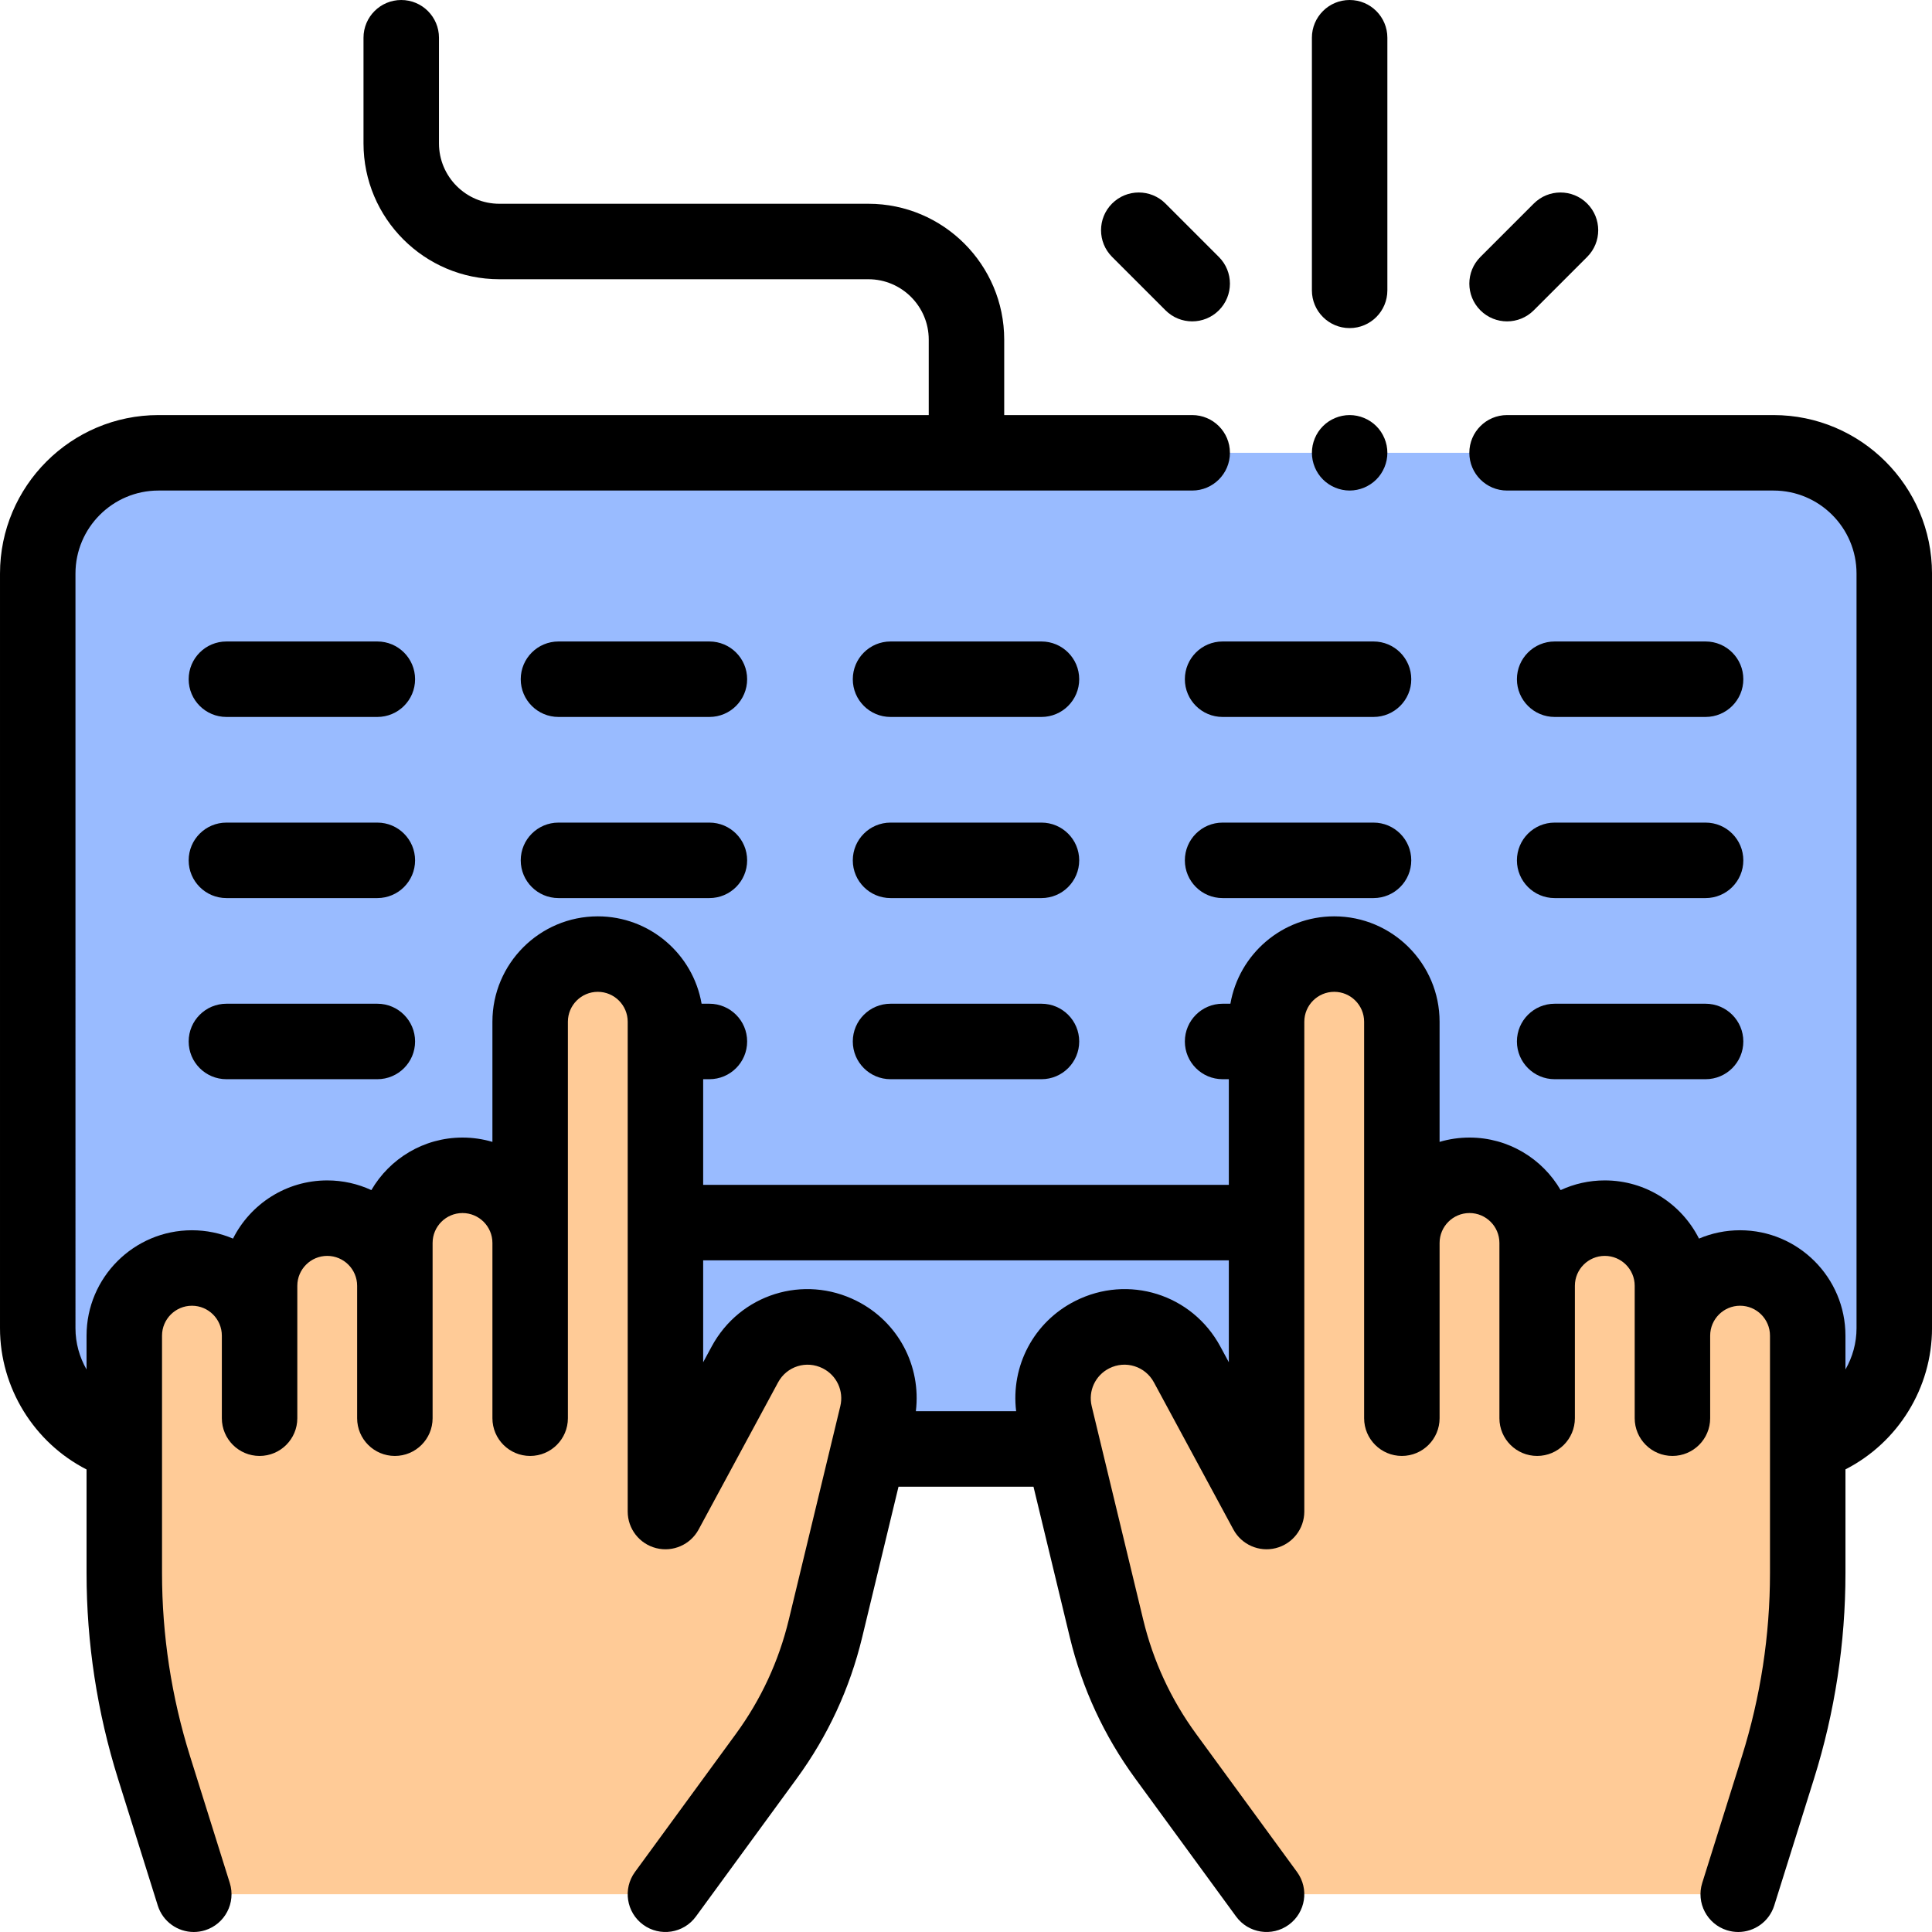
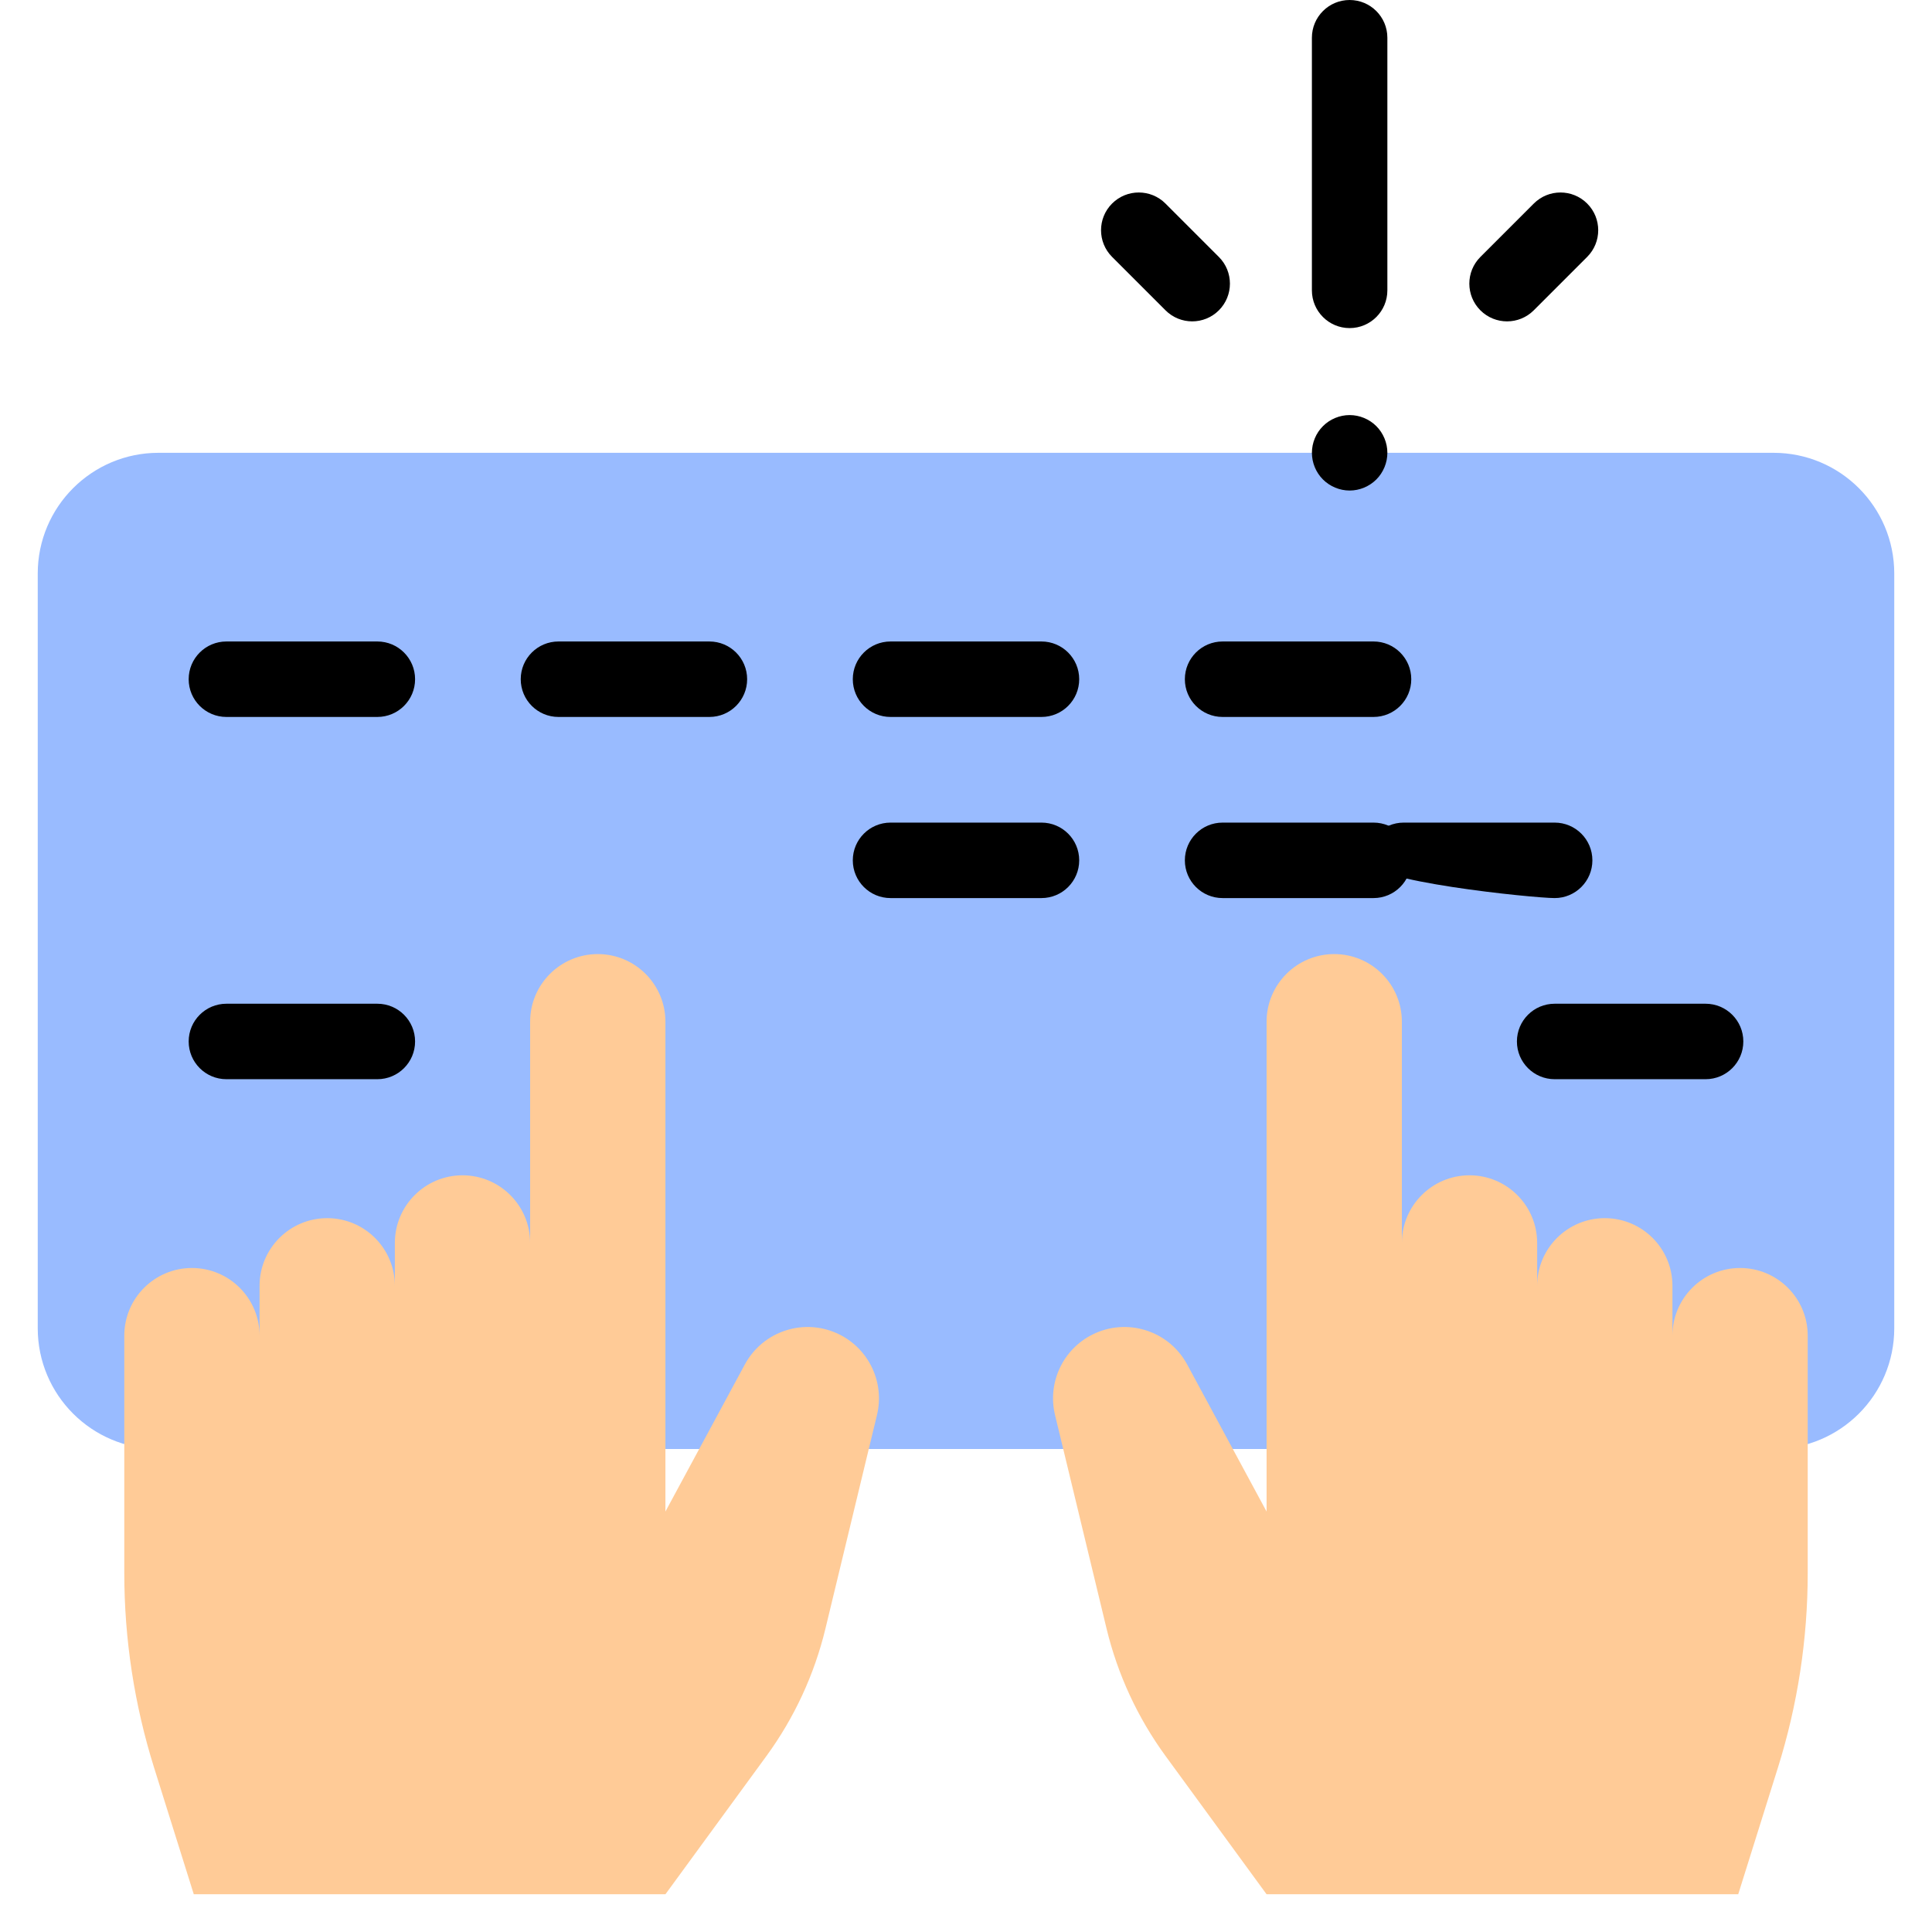
<svg xmlns="http://www.w3.org/2000/svg" version="1.1" id="Layer_1" x="0px" y="0px" viewBox="0 0 512.002 512.002" style="enable-background:new 0 0 512.002 512.002;" xml:space="preserve">
  <g id="XMLID_1790_">
    <path id="XMLID_3196_" style="fill:#99BBFF;" d="M470.001,384h-428c-17.673,0-32-14.327-32-32V152c0-17.673,14.327-32,32-32h428   c17.673,0,32,14.327,32,32v200C502.001,369.673,487.674,384,470.001,384z" />
    <g id="XMLID_1010_">
      <path id="XMLID_988_" style="fill:#FFCB97;" d="M51.355,502l-10.516-33.535c-5.237-16.699-7.901-34.098-7.901-51.599v-62.907    c0-9.9,8.026-17.926,17.926-17.926h0c9.9,0,17.926,8.026,17.926,17.926v-4.716v-8.493c0-9.9,8.026-17.926,17.926-17.926    c9.9,0,17.926,8.026,17.926,17.926v-11.355c0-9.9,8.026-17.926,17.926-17.926c9.9,0,17.926,8.026,17.926,17.926v-58.626    c0-9.9,8.026-17.926,17.926-17.926h0c9.9,0,17.926,8.026,17.926,17.926v129.807l21.053-38.984    c4.863-9.005,16.009-12.504,25.147-7.895h0c7.836,3.953,11.92,12.779,9.862,21.31l-13.648,56.572    c-2.943,12.2-8.271,23.698-15.676,33.831L176.347,502" />
      <path id="XMLID_1013_" style="fill:#FFCB97;" d="M460.648,502l10.516-33.535c5.237-16.699,7.901-34.098,7.901-51.599v-62.907    c0-9.9-8.026-17.926-17.926-17.926h0c-9.9,0-17.926,8.026-17.926,17.926v-4.716v-8.493c0-9.9-8.026-17.926-17.926-17.926    c-9.9,0-17.926,8.026-17.926,17.926v-11.355c0-9.9-8.026-17.926-17.926-17.926c-9.9,0-17.926,8.026-17.926,17.926v-58.626    c0-9.9-8.026-17.926-17.926-17.926h0c-9.9,0-17.926,8.026-17.926,17.926v129.807l-21.053-38.984    c-4.863-9.005-16.009-12.504-25.147-7.895h0c-7.836,3.953-11.92,12.779-9.862,21.31l13.648,56.572    c2.943,12.2,8.271,23.698,15.676,33.831L335.655,502" />
    </g>
    <g id="XMLID_486_">
-       <path id="XMLID_489_" d="M470.001,110H399.39c-5.522,0-10,4.477-10,10s4.478,10,10,10h70.611c12.131,0,22,9.869,22,22v200    c0,3.903-1.058,7.656-2.937,10.93v-8.971c0-15.398-12.527-27.926-27.926-27.926c-3.86,0-7.54,0.787-10.887,2.209    c-4.596-9.136-14.061-15.419-24.966-15.419c-4.174,0-8.138,0.921-11.697,2.569c-4.842-8.319-13.856-13.924-24.155-13.924    c-2.752,0-5.413,0.4-7.927,1.146v-31.845c0-15.398-12.527-27.926-27.926-27.926c-13.772,0-25.24,10.024-27.51,23.157h-2.07    c-5.522,0-10,4.477-10,10s4.478,10,10,10h1.654v28H186.347v-28h1.654c5.522,0,10-4.477,10-10s-4.478-10-10-10h-2.07    c-2.27-13.133-13.738-23.157-27.51-23.157c-15.398,0-27.926,12.528-27.926,27.926v31.845c-2.514-0.745-5.175-1.146-7.927-1.146    c-10.299,0-19.313,5.605-24.155,13.924c-3.56-1.648-7.523-2.569-11.697-2.569c-10.905,0-20.37,6.283-24.966,15.419    c-3.347-1.422-7.026-2.209-10.887-2.209c-15.398,0-27.926,12.527-27.926,27.926v8.968c-1.876-3.268-2.937-7.02-2.937-10.927V152    c0-12.131,9.869-22,22-22h273.944c5.522,0,10-4.477,10-10s-4.478-10-10-10h-49.817V90c0-19.851-16.149-36-36-36h-97.794    c-8.822,0-16-7.178-16-16V10c0-5.523-4.478-10-10-10s-10,4.477-10,10v28c0,19.851,16.149,36,36,36h97.794c8.822,0,16,7.178,16,16    v20H42.001c-23.159,0-42,18.841-42,42v200c0,15.816,9.053,30.324,22.937,37.425v27.441c0,18.536,2.813,36.903,8.358,54.591    l10.517,33.535c1.341,4.274,5.285,7.01,9.539,7.01c0.991,0,1.999-0.148,2.995-0.46c5.27-1.653,8.202-7.265,6.55-12.534    L50.38,465.473c-4.938-15.749-7.442-32.103-7.442-48.606v-62.907c0-4.37,3.556-7.926,7.926-7.926c4.371,0,7.927,3.556,7.927,7.926    v21.88c0,5.523,4.478,10,10,10s10-4.477,10-10v-35.09c0-4.371,3.556-7.926,7.926-7.926c4.371,0,7.927,3.556,7.927,7.926v35.09    c0,5.523,4.478,10,10,10s10-4.477,10-10v-46.444c0-4.371,3.556-7.926,7.926-7.926c4.371,0,7.927,3.556,7.927,7.926v46.444    c0,5.523,4.478,10,10,10s10-4.477,10-10v-105.07c0-4.371,3.556-7.926,7.926-7.926s7.926,3.556,7.926,7.926v129.807    c0,4.579,3.11,8.573,7.55,9.695c4.438,1.122,9.073-0.913,11.249-4.943l21.053-38.983c2.307-4.271,7.511-5.905,11.845-3.719    c3.709,1.871,5.618,5.999,4.645,10.037l-13.648,56.572c-2.648,10.975-7.368,21.161-14.028,30.276L168.273,496.1    c-3.258,4.459-2.285,10.716,2.174,13.974c4.46,3.258,10.716,2.287,13.975-2.173l26.738-36.589    c8.225-11.256,14.053-23.834,17.321-37.386L238.113,394h35.776l9.632,39.926c3.269,13.551,9.097,26.13,17.321,37.386    l26.738,36.588c3.26,4.46,9.516,5.431,13.975,2.173c4.459-3.258,5.432-9.515,2.174-13.974l-26.738-36.588    c-6.66-9.115-11.38-19.302-14.028-30.276l-13.648-56.573c-0.974-4.038,0.936-8.166,4.645-10.037    c4.333-2.188,9.538-0.553,11.845,3.719l21.053,38.983c2.177,4.03,6.817,6.067,11.249,4.943c4.439-1.122,7.55-5.116,7.55-9.695    V270.769c0-4.371,3.556-7.926,7.926-7.926s7.926,3.556,7.926,7.926v105.07c0,5.523,4.478,10,10,10s10-4.477,10-10v-46.444    c0-4.371,3.556-7.926,7.927-7.926c4.37,0,7.926,3.556,7.926,7.926v46.444c0,5.523,4.478,10,10,10s10-4.477,10-10v-35.09    c0-4.371,3.556-7.926,7.927-7.926c4.37,0,7.926,3.556,7.926,7.926v35.09c0,5.523,4.478,10,10,10s10-4.477,10-10v-21.88    c0-4.37,3.556-7.926,7.927-7.926c4.37,0,7.926,3.556,7.926,7.926v62.907c0,16.504-2.504,32.858-7.442,48.606l-10.517,33.535    c-1.652,5.27,1.28,10.881,6.55,12.534c0.996,0.312,2.004,0.46,2.995,0.46c4.254,0,8.198-2.736,9.539-7.01l10.517-33.535    c5.546-17.688,8.358-36.055,8.358-54.591V389.4c13.973-7.137,22.937-21.641,22.937-37.4V152    C512.001,128.841,493.16,110,470.001,110z M323.402,356.841c-7.489-13.867-24.379-19.17-38.45-12.071    c-11.015,5.557-17.118,17.243-15.661,29.23h-26.579c1.457-11.987-4.646-23.674-15.661-29.23    c-14.069-7.098-30.96-1.796-38.45,12.071l-2.254,4.174V334h139.309v27.015L323.402,356.841z" />
      <path id="XMLID_490_" d="M100.001,170h-40c-5.522,0-10,4.477-10,10s4.478,10,10,10h40c5.522,0,10-4.477,10-10    S105.524,170,100.001,170z" />
      <path id="XMLID_491_" d="M188.001,170h-40c-5.522,0-10,4.477-10,10s4.478,10,10,10h40c5.522,0,10-4.477,10-10    S193.524,170,188.001,170z" />
      <path id="XMLID_492_" d="M276.001,170h-40c-5.522,0-10,4.477-10,10s4.478,10,10,10h40c5.522,0,10-4.477,10-10    S281.524,170,276.001,170z" />
      <path id="XMLID_493_" d="M324.001,170c-5.522,0-10,4.477-10,10s4.478,10,10,10h40c5.522,0,10-4.477,10-10s-4.478-10-10-10H324.001    z" />
-       <path id="XMLID_494_" d="M412.001,190h40c5.522,0,10-4.477,10-10s-4.478-10-10-10h-40c-5.522,0-10,4.477-10,10    S406.479,190,412.001,190z" />
-       <path id="XMLID_495_" d="M100.001,218h-40c-5.522,0-10,4.477-10,10s4.478,10,10,10h40c5.522,0,10-4.477,10-10    S105.524,218,100.001,218z" />
-       <path id="XMLID_496_" d="M188.001,218h-40c-5.522,0-10,4.477-10,10s4.478,10,10,10h40c5.522,0,10-4.477,10-10    S193.524,218,188.001,218z" />
      <path id="XMLID_497_" d="M276.001,218h-40c-5.522,0-10,4.477-10,10s4.478,10,10,10h40c5.522,0,10-4.477,10-10    S281.524,218,276.001,218z" />
      <path id="XMLID_761_" d="M364.001,218h-40c-5.522,0-10,4.477-10,10s4.478,10,10,10h40c5.522,0,10-4.477,10-10    S369.524,218,364.001,218z" />
-       <path id="XMLID_763_" d="M412.001,238h40c5.522,0,10-4.477,10-10s-4.478-10-10-10h-40c-5.522,0-10,4.477-10,10    S406.479,238,412.001,238z" />
+       <path id="XMLID_763_" d="M412.001,238c5.522,0,10-4.477,10-10s-4.478-10-10-10h-40c-5.522,0-10,4.477-10,10    S406.479,238,412.001,238z" />
      <path id="XMLID_766_" d="M100.001,266h-40c-5.522,0-10,4.477-10,10s4.478,10,10,10h40c5.522,0,10-4.477,10-10    S105.524,266,100.001,266z" />
-       <path id="XMLID_767_" d="M276.001,266h-40c-5.522,0-10,4.477-10,10s4.478,10,10,10h40c5.522,0,10-4.477,10-10    S281.524,266,276.001,266z" />
      <path id="XMLID_774_" d="M412.001,286h40c5.522,0,10-4.477,10-10s-4.478-10-10-10h-40c-5.522,0-10,4.477-10,10    S406.479,286,412.001,286z" />
      <path id="XMLID_775_" d="M357.671,110c-2.64,0-5.21,1.07-7.07,2.93c-1.87,1.86-2.93,4.44-2.93,7.07c0,2.63,1.06,5.21,2.93,7.07    c1.86,1.86,4.44,2.93,7.07,2.93s5.2-1.07,7.07-2.93c1.859-1.86,2.93-4.44,2.93-7.07c0-2.63-1.07-5.21-2.93-7.07    C362.881,111.07,360.301,110,357.671,110z" />
      <path id="XMLID_785_" d="M399.39,85.168c2.56,0,5.118-0.977,7.071-2.929l14.157-14.158c3.905-3.905,3.905-10.237,0-14.142    c-3.906-3.905-10.236-3.905-14.143,0l-14.157,14.158c-3.905,3.905-3.905,10.237,0,14.142    C394.272,84.192,396.83,85.168,399.39,85.168z" />
      <path id="XMLID_820_" d="M308.874,82.239c1.953,1.953,4.512,2.929,7.071,2.929c2.559,0,5.118-0.977,7.071-2.929    c3.905-3.905,3.905-10.237,0-14.142L308.86,53.939c-3.904-3.905-10.234-3.905-14.143,0c-3.905,3.905-3.905,10.237,0,14.142    L308.874,82.239z" />
      <path id="XMLID_822_" d="M357.668,86.948c5.522,0,10-4.477,10-10V10c0-5.523-4.478-10-10-10s-10,4.477-10,10v66.948    C347.668,82.471,352.146,86.948,357.668,86.948z" />
    </g>
  </g>
  <g>
</g>
  <g>
</g>
  <g>
</g>
  <g>
</g>
  <g>
</g>
  <g>
</g>
  <g>
</g>
  <g>
</g>
  <g>
</g>
  <g>
</g>
  <g>
</g>
  <g>
</g>
  <g>
</g>
  <g>
</g>
  <g>
</g>
</svg>